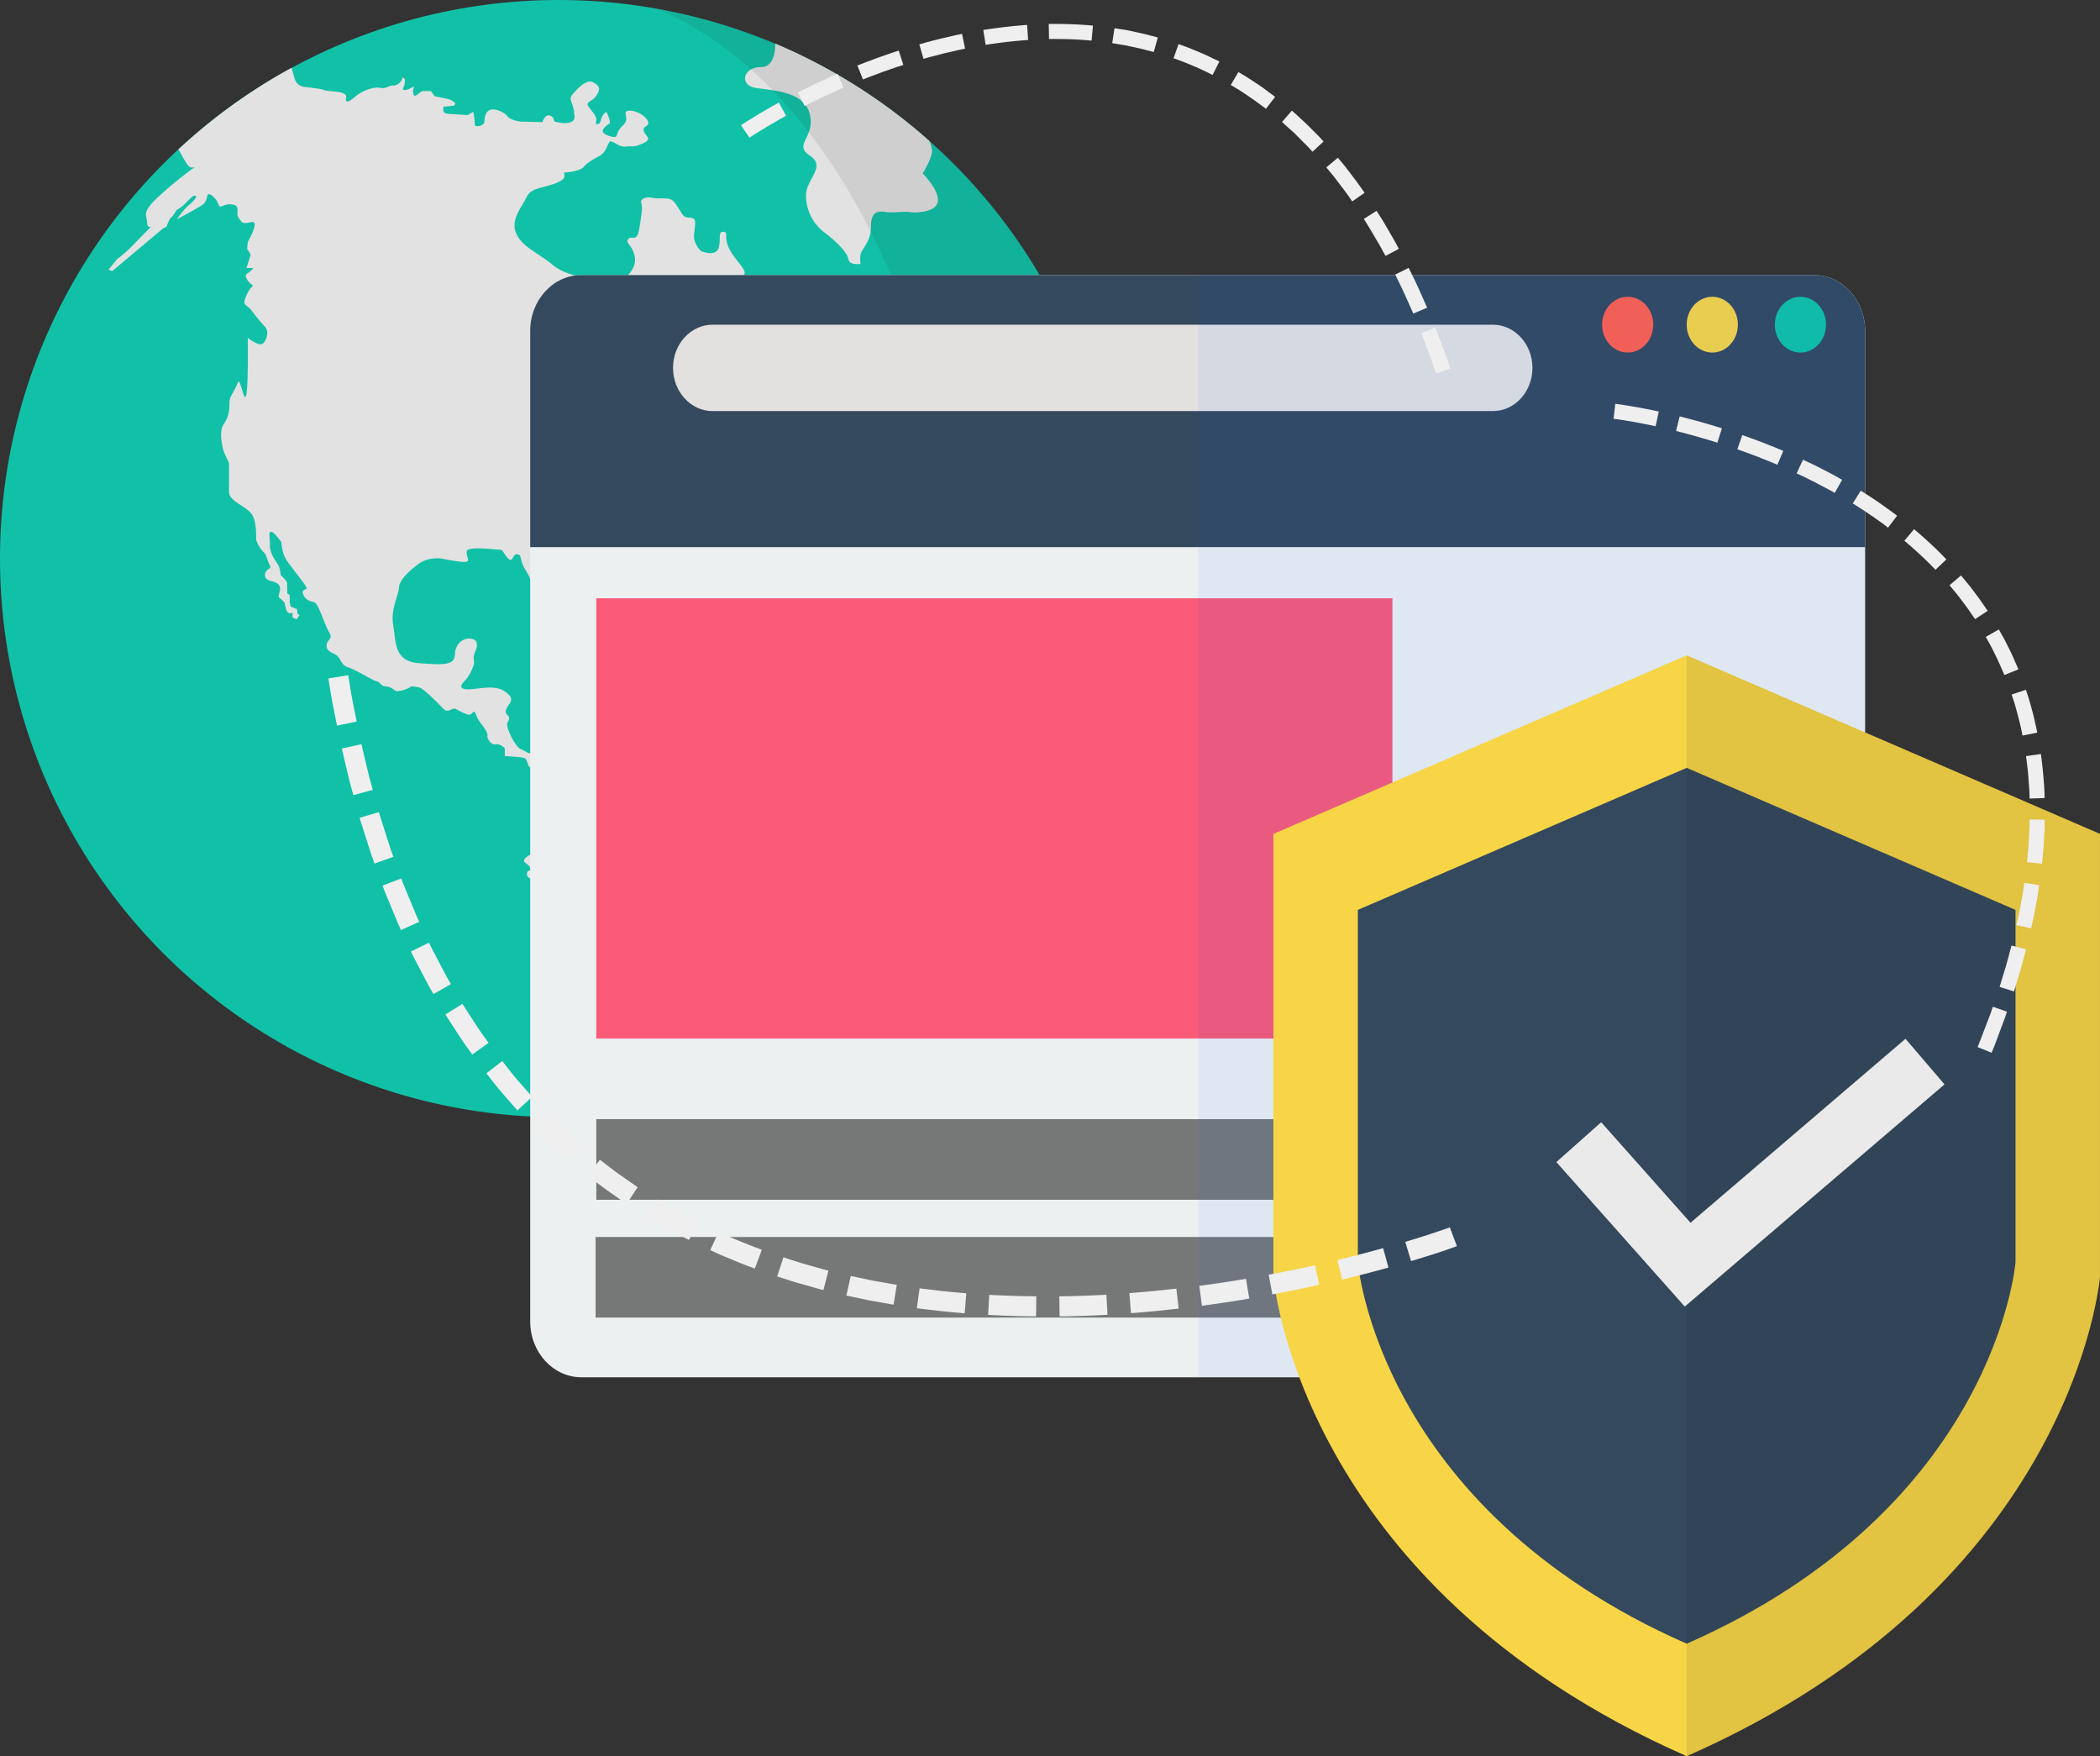
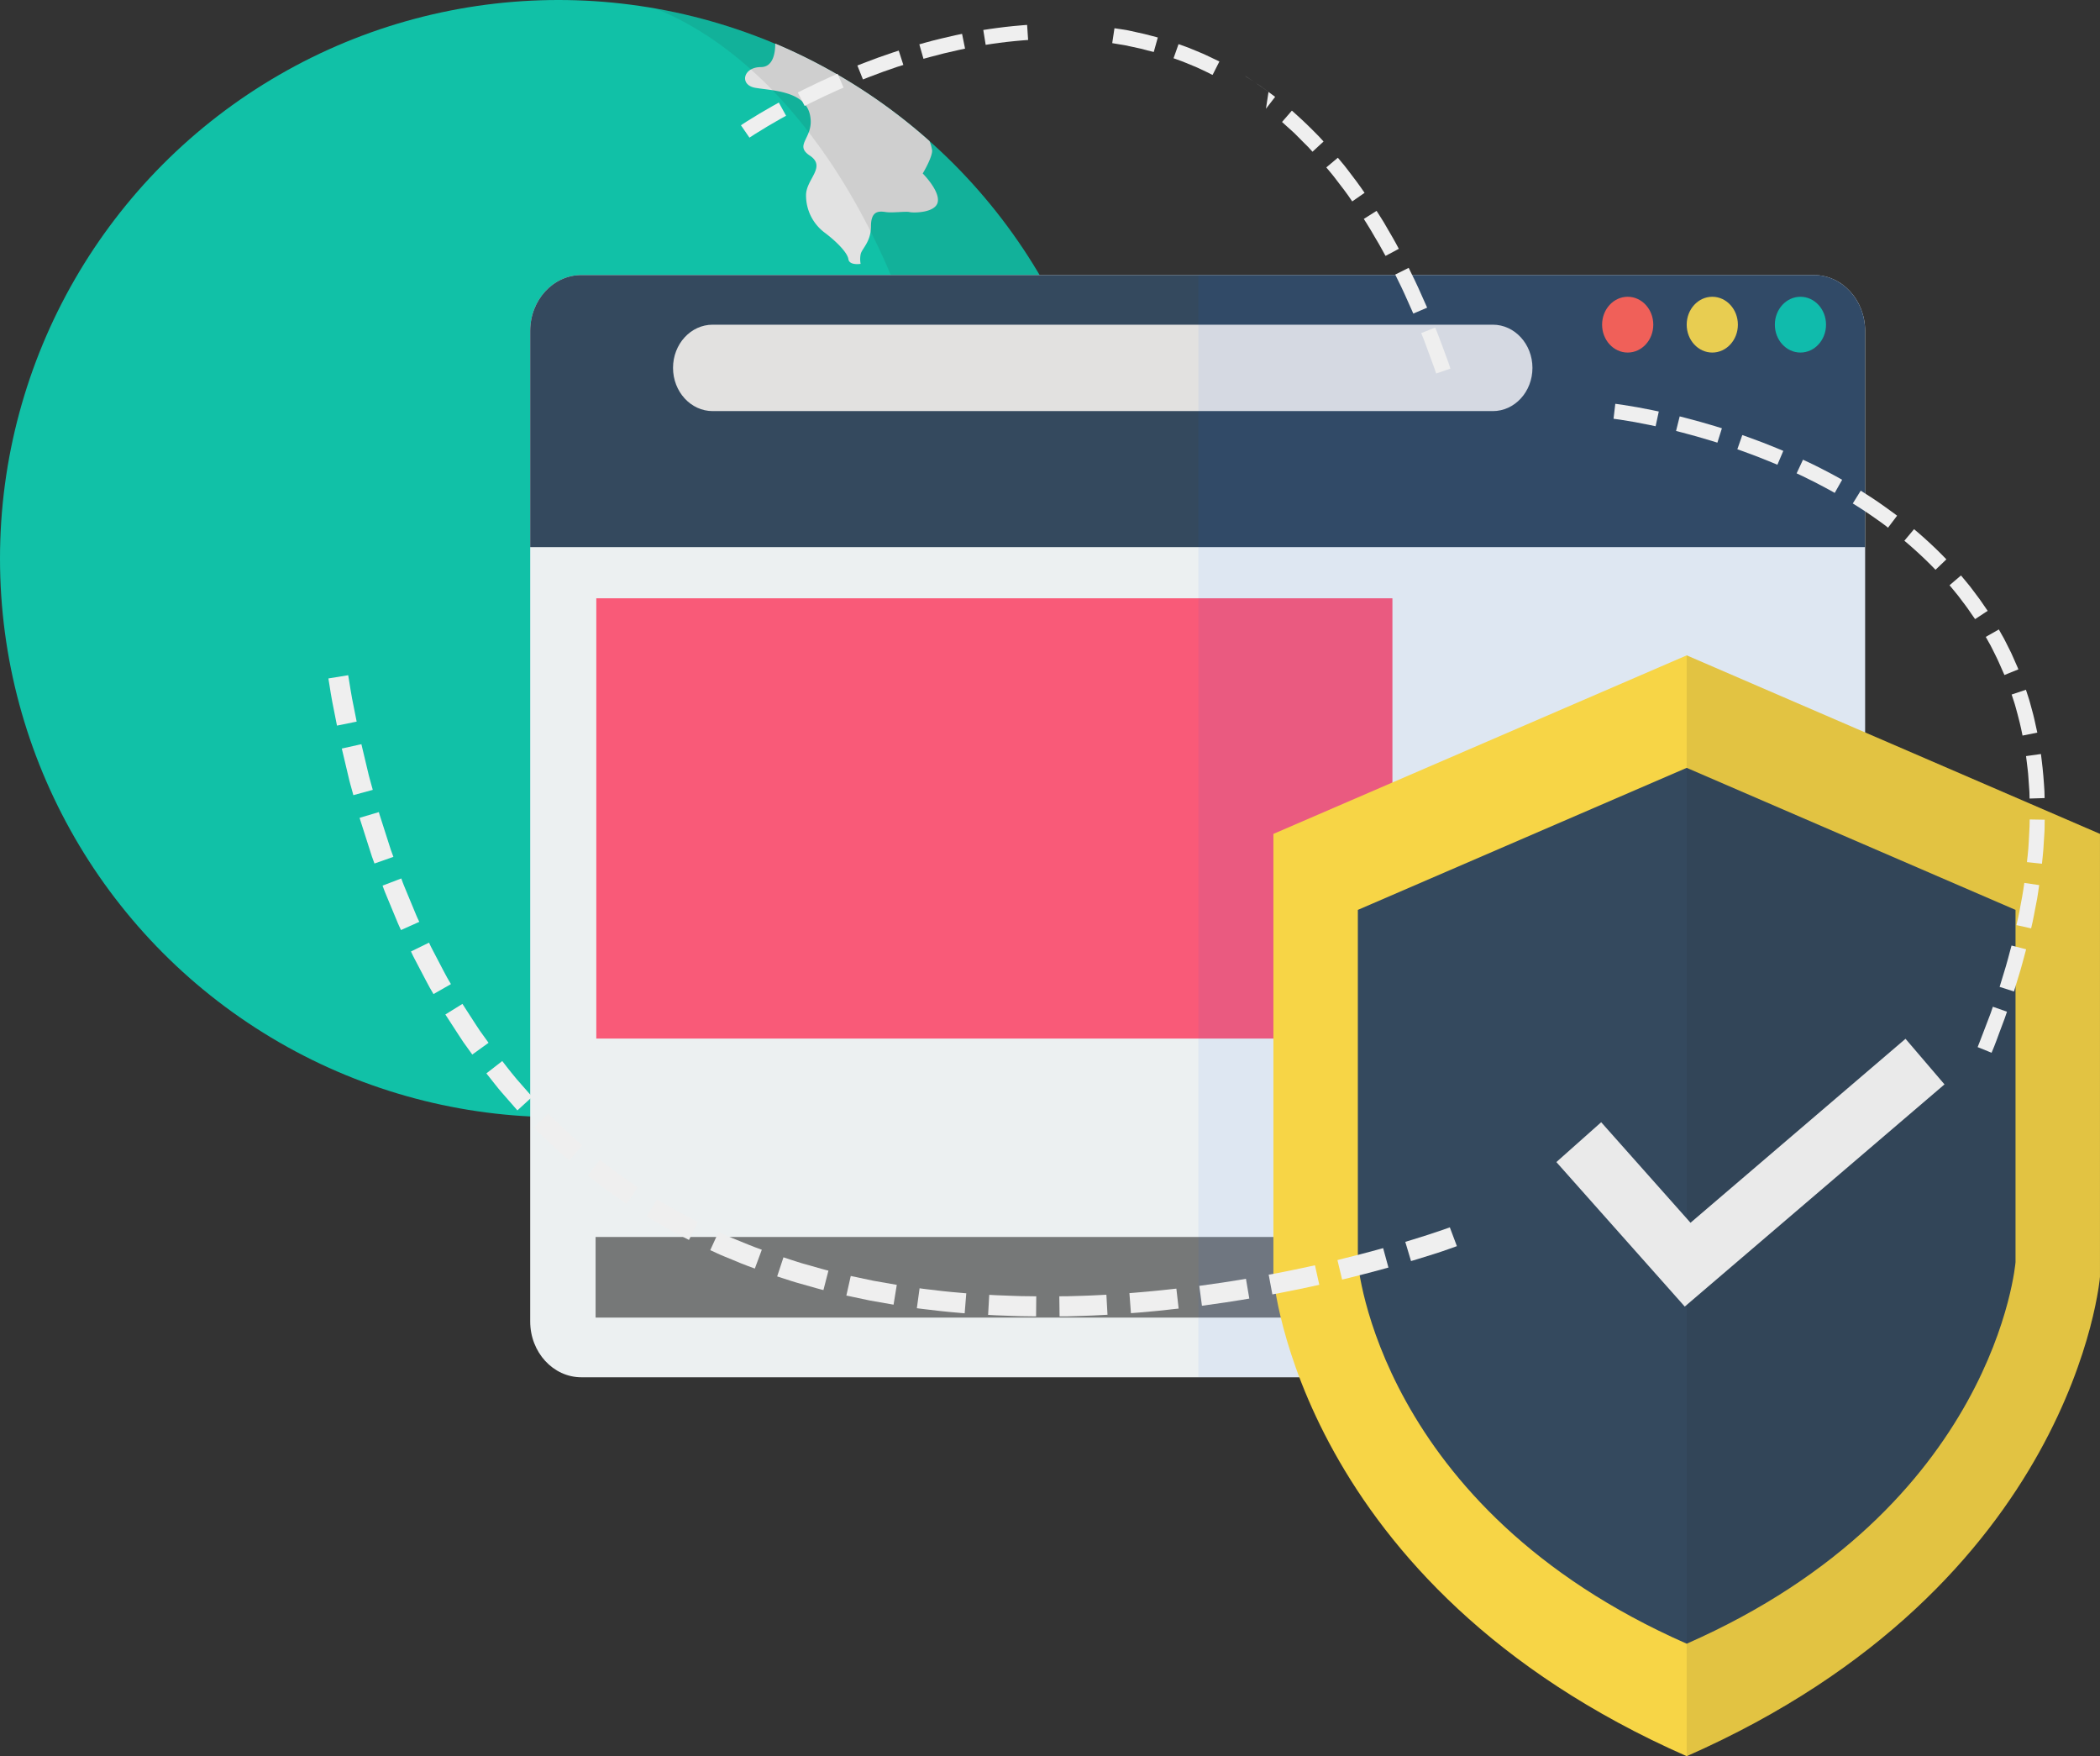
<svg xmlns="http://www.w3.org/2000/svg" viewBox="0 0 1189.77 994.75">
  <rect x="0" y="0" width="1189.77" height="994.75" fill="#333333" stroke="none" />
  <defs>
    <style>.cls-1{fill:#11c1a7;}.cls-2{fill:#e2e2e2;}.cls-3{fill:#231f20;opacity:0.1;}.cls-4{fill:#ecf0f1;}.cls-5{fill:#34495e;}.cls-6{fill:#ff614f;}.cls-7{fill:#f7d546;}.cls-8{fill:#e2e1e0;}.cls-9{fill:#f95a78;}.cls-10{opacity:0.5;}.cls-11{fill:#0061fa;opacity:0.06;}.cls-12{fill:#eaeaea;}.cls-13{fill:#efefef;}</style>
  </defs>
  <title>security</title>
  <g id="Layer_2" data-name="Layer 2">
    <g id="Web_and_Development" data-name="Web and Development">
      <g id="Web_Security" data-name="Web Security">
        <g id="Web_Security-2" data-name="Web Security">
          <g id="Globe">
            <circle class="cls-1" cx="316.4" cy="316.4" r="316.4" />
-             <path class="cls-2" d="M498.6,476.78c-2,0-4.4-3.8-7-6.2s-16.54.66-19.87.66-5.07-1.46-8.13-3.33-6.4.4-8.8.93-3.46-1.6-2-4.27-4.93-2-9.73-1.06-2.94,3.33-6.8,2,4.53-5.74,7.33-9.07-.53-8.93-2.13-9.47-4.67-5.33-9.47-9.06-8.4-.94-14.13-.94-7.06-2.53-9.73-4.53-1.86-6-12.53-11.6-6.13-2.53-5.47-3.6,1.74-.93-2-2.67-6.8,2-10.53,3.47a18.78,18.78,0,0,1-9.86.66c-1.6-.4-3.47-4.26-5.34-5.07a11.33,11.33,0,0,1-4.66-4.4c-1.21-1.86-5.07-1.07-4.94,2.4s-1.87,5.46-5.6,6.93-2.14-4.13-2.14-5.87,3.33-3.46,3.6-6.13-3.33,2.53-6.8,6.27-5.87.27-12.53.93-3.47,7.6-3.47,11.47-5.6,5.2-6.53,4.26-.94-3.07-2.94-3.07-2.53-3.2-3.07-4.4-7.34-2.4-9.86,2.4-5.2.93-8.27,0-9.06-12.94-7.73-15.06,1.33-3.07-.14-4.54-.8-2.53.4-4.8,4.4-4.4-2-8.54-16.4-.53-21.74-1.07-1.07-4.4,0-5.46a26.81,26.81,0,0,0,4.27-8c1.07-3.2-.94-3.46.93-7.73s1.33-7.2-2.94-7.47-8.26,2.94-8.53,9.07-6.4,5.87-20.53,4.8-12.8-12.27-14.4-21.34,2.94-16.8,3.2-21.33,5.87-9.6,11.2-13.6,12.92-3,12.92-3,10.27,2.17,13.48,1.91.53-2.67.8-5.87,15.73-1.07,18.4-1.07,2.14,2.14,5.07,5,2.4-2.89,5.33-2.36.53,2.4,4.8,9.34,3.46,9.34,4.8,15.2,4.26,2.93,6.13-1.87-2.13-20.27-3.2-28.27,6.13-5.06,13.06-12.53,14.13-8,17.34-13.33-.27-14.13,1.6-9.34,2.13-1.86,2.4-6.93,2.94-7.2,4.27-4.27,2.93.8,4-4.26,5.6-10.27,7.73-12.8,6.4-.14,12.27,0,.27-1.07-1.46-6.93,3.73-7.87,6-7.87,12-5.2,14.14-6.53,4.93-1.2,8.67,1.6-3.47.66-5.87,4.8,3.46,4.67,6,.93,8.13-2,12.93-6.8-5.46-3.07-7.73-3.74-3.67-6.26-3.47-8.07-1.4-6.4-3.8-8.4-8.6.2-14,2.4-7,4.2-6.6,1.6,9.4-8.6,11.8-9,9.2-3.2,12.4-6.8,12.4.61,16.6,1,10.2,2.8,12.4-.2,4-3,8.4-3.6,5.2-7,2.2-9.8-7.4-13-13.6-16.2-3.8-5.2-1.8-7.8-6.27-9-8.93-15.67.26-8.26-2.94-8.53-1.07,4.8-2.66,9.33-8.28,2.14-9.34,1.87-4.8-4.8-4.54-9.06,1.33-8,0-9.34-4.26-.27-5.87-1.87-3.73-6.4-6.13-8.54-7.73-.8-11.46-1.6-7.2.54-6.4,2.94.27,5.6-1.07,14.13-4,4-6.13,6.13,1.33,2.67,3.2,8.8-2.4,10.66-4.27,12.53-8,3.2-12,4.53.27,6.4.8,10.67-3.47,10.4-5.6,11.2-9.07-8-9.6-13.07,4.26-10.67,2.14-12.27-10.4-1.6-18.14-8-17.06-9.87-20.27-17.6,3.2-14.66,5.87-20.26,8-4.8,16.53-8,3.2-6.13,5.33-6.13,9.07-1.07,10.67-3.2,5.33-4.26,8.79-6.13,4.27-5.6,5.6-7.73,5.07,2.94,9.34,2.4,4,.8,9.87-1.87.79-4.26.27-7.2,3.73-2.13,2.4-5.33-7.2-6.4-11.07-5.87,1.2,4.26-2.8,8S350,77,348.67,77.51s-7.2-1.33-7.2-3.2,2.67-3.46,3.73-4.26-.79-4.8-1.33-6.13-2.94,1.6-3.47,4.26-3.46,2.94-2.66.53-2.14-5.33-4.26-8.27S335.6,57.78,338,54s1.59-5.33-1.6-7.2-6.93,1.07-10.66,5.07-2.4,3.73-1.07,8.8,0,0,.8,4.8-6.13,4.26-6.13,4.26a24.57,24.57,0,0,1-4.8-.8c-1.33-.53,0-2.4-2.93-3.46s-4.27,3.73-4.27,3.73-8-.27-11.2-.27-7.73-1.6-8.54-2.94-4.8-4-8.26-4-4.8,2.94-4.8,6.4-5.87,3.73-5.6,2.14-.8-7.2-.8-7.2l-3.2,1.87s-8.8-.53-11.74-.8-1.86-4-1.86-4l5.87-.53.8-1.33a10.1,10.1,0,0,0-3.2-2.14c-1.6-.53-8.54-1.87-8.54-1.87l-2.13-2.93H239.6c-1.33,0-3.46,2.66-4.53,2.66S234,51.38,234,51.38l.53-2.4-2.66,1.33c-2.67,1.33-3.74.27-3.74.27l1.07-2.67.27-2.93s-1.6-1.87-1.6-.53-2.67,4.26-5.07,4-4,2.14-7.47,1.33-10.14,1.6-13.87,4.8-6.13,4.27-5.33.53-10.4-3.2-12.27-4-6.67-1.33-11.21-1.87a6.47,6.47,0,0,1-5.6-4.26l-1.85-6.58A317.07,317.07,0,0,0,101.1,84.58c2.59,4.73,5.14,9.14,6,9.73a3.32,3.32,0,0,0,3.74,0A218.56,218.56,0,0,0,91.33,110c-12,10.59-8,11.81-8,15.81s2.4,2.4,2.4,2.4-9.34,9.6-12,12.27-7.47,6.4-7.47,6.4l-4.8,5.87,2.13.8,29-24.34s1.8-.4,2-1.4,1.8-4.4,2.4-4.6,3.2-4.4,3.2-4.4a16.9,16.9,0,0,0,4-2.8c2.2-2,4.4-5,6.2-5.2s0,2.6-3.2,5.2-7,8.2-7,8.2,10.61-5.6,14.21-8,2.4-6,3.8-6.2,4.6,2.8,5.6,5.8,2.2-.61,7.6,0,1.8,4.8,3.8,7.6,2,3.6,7.2,2.4-2,11.2-2,11.2l-.4,4a22.17,22.17,0,0,1,2,3.2c0,.4-2.4,7.6-2.4,7.6h4A15.87,15.87,0,0,1,140,155c-2,1.2.4,4.39,2.4,6s0,0-2.8,6.4,0,4.4,3.2,8.8a116.78,116.78,0,0,0,7.6,9.2c2.4,2.8,0,9.2-2.4,9.6s-7.6-3.6-7.6-3.6c.4,60-3.6,20-5.6,25.2s-4.8,8-4.8,11.2,0,8-3.2,12.4-.4,14.4,0,15.61,2.94,6.39,2.94,6.39v16.41c0,5.33,9.6,8,12.8,12.53s2.4,13.33,2.66,14.8a17.31,17.31,0,0,0,4.14,6.8c1.86,1.73,2,4.67,3.46,7.34s-2.27,1.73-2.67,5.2,3.33,3.6,5.34,4.4,4,2,2.93,5.73-.53,2.4,1.46,4.53,1.07.8,2.13,4.8,3.74,2.27,3.74,2.27v2.4c0,.67,2.4,1.33,2.4,1.33l1.6-2.4s-1.2-.53-1.2-.93-.27-2.4-.27-2.4l-3.6-1.47a17.29,17.29,0,0,1-.53-2.8v-3.46c0-.53-1.34-.94-1.34-.94s-.14-3.6-.14-5.73-3.46-4.13-3.6-5.07-.4-4-1.73-6-4.53-6.27-4.4-10.8-1.06-7.47.67-7.47,4.67,4.4,5.47,5.2.13,6.13,3.46,11.07,12,15.07,11.17,15.87-3,.5-1.8,3.5,4.1,3.7,6.3,4.3S184,354,186.4,358s-.6,4-1.2,6.6.2,4,4.21,5.8,3.2,6.2,7.8,7.6,13.6,7.27,16,7.81,2.14,2.66,5.34,3,3.73,1.31,5.33,2.38,7.2-1.07,8.27-1.87,2.13-.53,5.07,0,11.46,9.6,14.13,12.27,4.8-1.07,6.93,0,6.13,3.47,7.73,3.2,1.6-1.6,2.67-1.6.27,2.14,4.26,7.2,3.2,6.13,3.2,6.93,1.87,4.8,4.53,4.26,5.33,2.25,5.33,2.25v4.41s9.07.53,10.92,1.07,2.15,4.53,2.95,5.06,4-3.2,3.46-5.33,3.46-3.2,5.07-4.8,3.74,1.86,5.07,3.46,4.26,5.6,4.26,8.8-.27,8-.27,13.07-4,7.47-6.93,10.93-5.6,5.07-6.93,6.67-2.4,6.67-1.87,9.6,4.26.27,4.26,3.73-3.46,1.6-7.46,4.8.53,3.46,1.86,6.13-1.86.53-1.86,3.73,4.8,2.67,9.33,4,9.34,13.07,12,19.2,5.33,11.47,8,12.54,2.94,3.46,8.54,4.8,10,5.74,13.14,5.74,3.05,5.4,2.06,7.6-.2,2.8.6,10.8-1.8,26-2.66,28-.61,1.6.85,3.07-2.4,7.86-2.53,9.86-3.87,3.2-4.64,5.07,1.84,1.86,2.37,3.6-1.07,6,.53,7.6,3.07,1.07,3.48,3.6a4.22,4.22,0,0,1-4.15,4.93c-2.67,0-2.67,2.8-1.47,1.88a2.71,2.71,0,0,1,2.8,0l2.14,3.76c6.54-.66,13-1.56,19.41-2.61,1.37-1.59,2.56-2.86,3.52-3,3.2-.53,1.6-3.74-.27-10.4s4.53-1.07,8.53-2.67,2.67-6.93,8.27-7.73,11.73-5.87,14.13-9.6-1.07-5.61,7.73-4.54,16.8-10.14,23.73-18.4.8-10.94,13.07-18.66,32.13-28.74,33.33-35.34-2.2-6.8,4.8-11.4,15.8-17.4,16.6-21S500.6,476.78,498.6,476.78Z" />
            <path class="cls-2" d="M431.07,38c-10.14,0-12.27,10.13-3.2,11.73s27.73,1.6,30.93,14.94-9.6,17.06,0,23.46-2.13,13.33-2.13,22.4a26.27,26.27,0,0,0,10.66,21.33c6.4,4.8,12.8,11.2,13.33,14.93s6.93,2.67,6.93,2.67a14.31,14.31,0,0,1,0-5.33c.53-3.2,5.87-6.93,5.87-16s4.76-8.54,8.51-8,11.22-.53,13.35,0,14.93.53,16-5.87-8.54-16-8.54-16,5.39-8.93,5.33-13a23.12,23.12,0,0,0-1.5-5.34,316.58,316.58,0,0,0-87.38-55.23C439.23,29.77,438.13,38,431.07,38Z" />
            <path class="cls-2" d="M620.4,298.58c-18.4-15.2-30.4-15.2-32-11.2s12.8,18.41,0,36-22.4,24.8-17.6,39.2-20.12,27.2-1.26,40,14.86,12.8,28.45,12c13.37-.79,11.62,20.35,10.64,23.26A315.32,315.32,0,0,0,632.8,316.41c0-1.32,0-2.63-.05-3.94A53,53,0,0,0,620.4,298.58Z" />
            <path class="cls-3" d="M345.68,631.45c161-14.78,287.12-150.17,287.12-315,0-156-112.92-285.64-261.48-311.64C554.8,78.58,646,526.58,345.68,631.45Z" />
          </g>
          <g id="Web">
            <path class="cls-4" d="M1056.69,748.52c0,17.46-13,31.61-29,31.61H329.39c-16,0-29-14.15-29-31.61V187.42c0-17.46,13-31.61,29-31.61H1027.7c16,0,29,14.15,29,31.61Z" />
            <path class="cls-5" d="M1027.7,155.8H329.39c-16,0-29,14.15-29,31.61V309.91h756.29V187.42C1056.69,170,1043.71,155.8,1027.7,155.8Z" />
            <ellipse class="cls-6" cx="922.18" cy="183.9" rx="14.5" ry="15.8" />
            <ellipse class="cls-7" cx="970.11" cy="183.9" rx="14.5" ry="15.8" />
            <ellipse class="cls-1" cx="1020.05" cy="183.9" rx="14.5" ry="15.8" />
            <path class="cls-8" d="M868.22,208.38c0,13.52-10.05,24.48-22.45,24.48h-442c-12.4,0-22.46-11-22.46-24.48h0c0-13.52,10.05-24.47,22.46-24.47h442c12.4,0,22.45,11,22.45,24.47Z" />
            <rect class="cls-9" x="337.84" y="338.89" width="451.05" height="249.38" />
-             <rect class="cls-10" x="337.84" y="633.93" width="682.21" height="45.66" />
            <rect class="cls-10" x="337.44" y="700.66" width="682.19" height="45.66" />
            <path class="cls-11" d="M1027.7,155.8H678.95V780.13H1027.7c16,0,29-14.15,29-31.61V187.42C1056.69,170,1043.71,155.8,1027.7,155.8Z" />
          </g>
          <g id="Security">
            <path class="cls-7" d="M955.61,371.22,721.46,472.34v250.8s13.82,174.64,234.15,271.61c220.33-97,234.15-271.61,234.15-271.61V472.34Z" />
            <path class="cls-5" d="M955.61,434.93,769.3,515.39V714.93s11,139,186.31,216.11c175.31-77.15,186.3-216.11,186.3-216.11V515.39Z" />
            <path class="cls-3" d="M1189.77,723.14V472.34L955.61,371.22V994.75C1175.94,897.79,1189.77,723.14,1189.77,723.14Z" />
            <polygon class="cls-12" points="954.67 739.95 1101.67 614.23 1079.58 588.4 957.77 692.6 907.16 635.66 881.77 658.23 954.34 739.88 954.51 740.08 954.52 740.08 954.52 740.08 954.67 739.95" />
          </g>
          <g id="Line">
            <path class="cls-13" d="M445.36,65.56l-4.11-7.47s-5.46,3-10.81,6.18c-2.68,1.6-5.34,3.24-7.32,4.5l-2.4,1.56-.94.63,4.83,7,3.09-2c1.91-1.22,4.49-2.81,7.1-4.36C440,68.48,445.36,65.56,445.36,65.56Z" />
            <path class="cls-13" d="M477.92,49.61l-3.4-7.83s-5.72,2.46-11.33,5.13S452,52.39,452,52.39l3.87,7.6s5.43-2.76,10.94-5.36S477.92,49.61,477.92,49.61Z" />
            <path class="cls-13" d="M511.8,36.78l-2.62-8.12-3.71,1.21c-2.22.73-5.14,1.78-8.09,2.81-5.85,2.12-11.63,4.43-11.63,4.43L488.91,45s5.66-2.25,11.37-4.33c2.88-1,5.74-2,7.9-2.75Z" />
            <path class="cls-13" d="M546.76,27.54l-1.7-8.36-3.81.79c-2.29.49-5.32,1.22-8.36,1.93s-6,1.53-8.29,2.15l-3.75,1.06,2.34,8.2,3.65-1c2.19-.61,5.14-1.33,8.08-2.1l8.13-1.87Z" />
            <path class="cls-13" d="M582.49,22.64l-.57-8.52s-1.57.06-3.9.3-5.46.43-8.55.85-6.21.74-8.52,1.12l-3.86.59,1.35,8.42,3.75-.57c2.24-.37,5.25-.72,8.25-1.08s6-.6,8.28-.82S582.49,22.64,582.49,22.64Z" />
-             <path class="cls-13" d="M618.44,23l.78-8.49s-6.25-.61-12.52-.81c-3.13-.15-6.27-.1-8.61-.15-1.18,0-2.16,0-2.84,0l-1.08,0,.16,8.53,1,0c.66,0,1.61-.05,2.74,0,2.26.05,5.29,0,8.29.14C612.43,22.43,618.44,23,618.44,23Z" />
            <path class="cls-13" d="M653.67,29.44l2.3-8.21-3.8-1-3.9-1c-1.43-.36-3-.64-4.5-1l-4.52-1-4-.67L631.41,16l-1.27,8.43,3.71.63,3.8.64,4.32.92c1.47.33,2.95.6,4.32.94l3.73,1Z" />
            <path class="cls-13" d="M687,42.43l3.86-7.6s-.34-.2-1-.49l-2.58-1.22c-2.15-1-4.93-2.44-7.87-3.59s-5.78-2.48-8-3.22L667.71,25l-2.83,8,3.54,1.27c2.15.7,4.88,2,7.68,3.08s5.46,2.51,7.52,3.42L686.07,42C686.67,42.25,687,42.43,687,42.43Z" />
-             <path class="cls-13" d="M717.23,61.61l5.21-6.75-3.16-2.34c-1.89-1.4-4.38-3.31-7-5S707.06,44,705,42.8l-3.37-2-4.33,7.34,3.22,1.93c2,1.1,4.42,2.86,6.94,4.5s4.92,3.46,6.74,4.8Z" />
+             <path class="cls-13" d="M717.23,61.61l5.21-6.75-3.16-2.34c-1.89-1.4-4.38-3.31-7-5S707.06,44,705,42.8c2,1.1,4.42,2.86,6.94,4.5s4.92,3.46,6.74,4.8Z" />
            <path class="cls-13" d="M743.61,85.94l6.26-5.79-2.64-2.89c-1.62-1.7-3.87-3.88-6.09-6.09s-4.57-4.3-6.3-5.89l-2.91-2.62-5.59,6.43,2.79,2.53c1.67,1.53,4,3.48,6.06,5.66s4.3,4.24,5.87,5.88Z" />
            <path class="cls-13" d="M766.11,114.09l7-4.87s-.9-1.28-2.23-3.2-3.21-4.42-5.11-6.9-3.74-5-5.29-6.77l-2.51-3-6.54,5.48,2.42,2.9c1.5,1.71,3.27,4.17,5.13,6.56s3.69,4.8,5,6.69Z" />
            <path class="cls-13" d="M785,144.94l7.51-4-1.83-3.43c-1.07-2.07-2.73-4.73-4.27-7.43s-3.1-5.41-4.4-7.35l-2.1-3.29L772.68,124l2,3.19c1.27,1.89,2.73,4.56,4.28,7.17s3.12,5.21,4.17,7.24S785,144.94,785,144.94Z" />
            <path class="cls-13" d="M800.72,177.62l7.84-3.35-5.06-11.35c-1.24-2.85-2.7-5.61-3.69-7.71s-1.71-3.5-1.71-3.5l-7.63,3.81,1.67,3.42c1,2.06,2.4,4.76,3.61,7.55Z" />
            <path class="cls-13" d="M813.68,211.56l8.07-2.77-1.23-3.67c-.76-2.19-1.87-5.1-2.94-8l-3-8-1.46-3.59-7.92,3.14,1.43,3.54,2.92,7.87c1,2.86,2.14,5.72,2.88,7.88Z" />
            <path class="cls-13" d="M938,241.43l1.8-8.34s-6.07-1.32-12.21-2.42c-3.07-.55-6.15-1.05-8.48-1.4l-2.83-.4-1.12-.14-1,8.47,3.67.5c2.23.33,5.23.82,8.22,1.35C932,240.14,938,241.43,938,241.43Z" />
            <path class="cls-13" d="M973,250.73l2.56-8.14s-5.92-1.89-11.92-3.55-12-3.19-12-3.19l-2.06,8.27s5.91,1.47,11.77,3.13S973,250.73,973,250.73Z" />
            <path class="cls-13" d="M1007,263.24l3.34-7.85-3.59-1.5c-2.16-.91-5.06-2-7.95-3.18-5.81-2.23-11.69-4.28-11.69-4.28l-2.81,8.05s5.75,2,11.43,4.19c2.83,1.13,5.66,2.23,7.76,3.11Z" />
            <path class="cls-13" d="M1039.48,279.19l4.2-7.43-3.4-1.91c-2-1.13-4.82-2.56-7.57-4s-5.57-2.8-7.68-3.81l-3.53-1.65-3.61,7.73,3.44,1.61c2.06,1,4.76,2.36,7.48,3.71l7.37,3.91Z" />
            <path class="cls-13" d="M1069.67,298.91l5.14-6.8s-1.22-1-3.14-2.34-4.4-3.25-7-5-5.17-3.52-7.17-4.74l-3.29-2.1-4.5,7.25,3.2,2c1.94,1.19,4.45,2.89,6.95,4.59s4.94,3.5,6.8,4.8S1069.67,298.91,1069.67,298.91Z" />
            <path class="cls-13" d="M1096.58,322.74l6.16-5.9s-4.32-4.56-8.93-8.81c-2.27-2.17-4.67-4.19-6.41-5.76-.87-.79-1.63-1.41-2.16-1.84l-.83-.68-5.48,6.54.8.66c.51.42,1.24,1,2.08,1.78,1.67,1.52,4,3.46,6.17,5.55C1092.42,318.37,1096.58,322.74,1096.58,322.74Z" />
            <path class="cls-13" d="M1119,350.69l7.13-4.69-2.23-3.24-2.29-3.31c-.85-1.21-1.82-2.44-2.76-3.7l-2.78-3.68-2.56-3.11-2.5-3-6.48,5.54,2.4,2.9,2.45,3,2.66,3.53c.9,1.2,1.84,2.38,2.64,3.54l2.19,3.17Z" />
            <path class="cls-13" d="M1135.63,382.35l7.9-3.21s-.13-.38-.4-1l-1.15-2.61c-1-2.14-2.13-5.08-3.6-7.86s-2.73-5.67-4-7.7l-1.92-3.43-7.41,4.22,1.84,3.28c1.17,1.93,2.4,4.68,3.78,7.36s2.49,5.47,3.44,7.51l1.1,2.49C1135.5,382,1135.63,382.35,1135.63,382.35Z" />
            <path class="cls-13" d="M1145.88,416.65l8.37-1.68-.85-3.83c-.51-2.3-1.13-5.38-2-8.4s-1.58-6.08-2.38-8.31l-1.22-3.74-8.09,2.71,1.17,3.57c.77,2.12,1.46,5.06,2.28,7.95s1.45,5.85,1.95,8Z" />
            <path class="cls-13" d="M1149.87,452.32l8.52-.27s0-1.56-.1-3.91-.38-5.47-.61-8.59-.64-6.24-.9-8.57-.47-3.89-.47-3.89l-8.44,1.19.46,3.74c.25,2.25.71,5.23.87,8.25s.48,6,.58,8.28S1149.87,452.32,1149.87,452.32Z" />
            <path class="cls-13" d="M1148.4,488.33l8.48.91.41-3.88c.29-2.32.48-5.44.66-8.56s.46-6.23.44-8.58.07-3.91.07-3.91l-8.53-.15s0,1.51-.07,3.78-.27,5.29-.43,8.31-.35,6-.64,8.31S1148.4,488.33,1148.4,488.33Z" />
            <path class="cls-13" d="M1142.43,524l8.32,1.86.87-3.8c.55-2.27,1-5.35,1.64-8.41s1.21-6.11,1.5-8.44.57-3.86.57-3.86l-8.44-1.25-.55,3.76c-.28,2.26-.92,5.23-1.46,8.22s-1.06,6-1.6,8.2S1142.43,524,1142.43,524Z" />
            <path class="cls-13" d="M1132.9,559l8.12,2.6,3.62-11.89c.92-3,1.63-6,2.27-8.25s1-3.76,1-3.76l-8.26-2.12s-.39,1.47-1,3.68-1.31,5.16-2.21,8.07C1134.67,553.15,1132.9,559,1132.9,559Z" />
            <path class="cls-13" d="M1120.44,593.11l7.9,3.2,1.48-3.58c.87-2.16,1.93-5.07,3-8l3-8,1.25-3.67-8-2.82-1.23,3.61-3,7.86c-1.09,2.85-2.14,5.72-3,7.84Z" />
            <path class="cls-13" d="M796.17,703.42l3.26,10.89s6.5-1.93,13-4c3.24-1,6.47-2.13,8.9-3l4.08-1.46-4-10.65-3.84,1.37c-2.34.81-5.5,1.88-8.67,2.9C802.57,701.51,796.17,703.42,796.17,703.42Z" />
            <path class="cls-13" d="M757.73,713.74l2.66,11.05,4.13-1,9-2.29c6.57-1.7,13.11-3.52,13.11-3.52l-3-11s-6.44,1.79-12.91,3.47l-8.91,2.25Z" />
            <path class="cls-13" d="M718.78,722l2.09,11.18,4.17-.78,9.15-1.82c3.33-.65,6.63-1.41,9.13-1.93l4.14-.9L745,716.69l-4.08.89c-2.45.51-5.72,1.26-9,1.89l-9,1.8Z" />
            <path class="cls-13" d="M679.47,728.35l1.5,11.27,13.43-1.91,9.22-1.45,4.18-.71-1.9-11.21-4.12.7-9.08,1.43Z" />
            <path class="cls-13" d="M639.88,732.47l.86,11.34,4.23-.32,9.3-.83c3.38-.28,6.75-.7,9.28-1l4.22-.45-1.29-11.3-4.15.45c-2.49.25-5.81.66-9.13.94l-9.15.82Z" />
            <path class="cls-13" d="M600.16,734.25l.15,11.37,4.24,0,9.34-.29c3.39-.07,6.78-.27,9.33-.4l4.24-.21-.63-11.35-4.17.21c-2.5.12-5.83.31-9.17.39l-9.17.27Z" />
            <path class="cls-13" d="M560.46,733.43l-.64,11.35s1.7.13,4.24.24l9.34.35c3.41.16,6.8.18,9.35.21l4.25.06.1-11.37-4.17-.06c-2.5,0-5.83-.05-9.17-.21l-9.16-.34C562.12,733.55,560.46,733.43,560.46,733.43Z" />
            <path class="cls-13" d="M521,729.71,519.45,741s1.69.27,4.23.54l9.3,1.09c3.38.42,6.78.64,9.32.89l4.24.38.91-11.33-4.14-.37c-2.49-.25-5.81-.46-9.12-.87l-9.09-1.07C522.6,730,521,729.71,521,729.71Z" />
            <path class="cls-13" d="M482,722.75l-2.49,11.09,13.35,2.81L506.25,739l1.83-11.22L495,725.49Z" />
            <path class="cls-13" d="M443.88,712.18,440.31,723l4.06,1.31c2.44.77,5.67,1.89,9,2.77l9,2.55c1.23.36,2.26.64,3,.81l1.15.28,2.84-11-1.11-.27c-.71-.16-1.71-.44-2.9-.78l-8.79-2.49c-3.21-.85-6.34-1.95-8.72-2.7Z" />
            <path class="cls-13" d="M407.13,697.77l-4.73,10.35,3.88,1.78c2.31,1.13,5.51,2.34,8.66,3.66s6.31,2.66,8.72,3.52l4,1.47,3.95-10.66-3.89-1.43c-2.34-.84-5.38-2.17-8.45-3.4s-6.16-2.46-8.39-3.55Z" />
            <path class="cls-13" d="M372.27,679.38l-5.9,9.72,1,.63c.63.42,1.56.94,2.68,1.57l8.18,4.65c2.95,1.75,6,3.26,8.3,4.43l3.81,1.95,5.11-10.16-3.68-1.89c-2.21-1.13-5.18-2.6-8-4.28l-7.92-4.5c-1.08-.61-2-1.12-2.58-1.52Z" />
            <path class="cls-13" d="M339.92,656.9l-7,8.93,3.39,2.61c2.06,1.54,4.71,3.72,7.52,5.68L355,681.94l6.28-9.48-10.85-7.56c-2.71-1.89-5.27-4-7.26-5.48Z" />
            <path class="cls-13" d="M310.57,630.64l-8.08,8,3,3.07c1.84,1.79,4.37,4.1,6.86,6.45l3.67,3.44,1.69,1.58,1.58,1.35,3.26,2.77,7.4-8.64L326.78,646l-1.52-1.3-1.63-1.53-3.55-3.32c-2.41-2.27-4.85-4.5-6.63-6.22Z" />
            <path class="cls-13" d="M284.56,601l-9,7,2.66,3.35c1.63,2,3.67,4.74,5.92,7.32l9,10.29,8.39-7.68-8.74-9.95c-2.17-2.5-4.15-5.16-5.72-7.08Z" />
            <path class="cls-13" d="M262,568.63l-9.68,6,7.44,11.47c.94,1.42,1.84,2.88,2.76,4.19l2.55,3.55,2.5,3.48,9.22-6.65-2.42-3.37-2.48-3.44c-.89-1.27-1.76-2.69-2.68-4.07Z" />
            <path class="cls-13" d="M243.07,533.94l-10.23,5,.5,1.06c.32.68.75,1.65,1.36,2.77l4.36,8.32c1.6,3,3.13,6.07,4.39,8.29l2.15,3.69,9.88-5.64-2.09-3.58c-1.23-2.16-2.71-5.14-4.27-8.07l-4.23-8.09c-.6-1.09-1-2-1.33-2.7Z" />
            <path class="cls-13" d="M227.37,497.58l-10.62,4.06s.14.4.4,1.1.59,1.71,1.09,2.88c1,2.36,2.29,5.51,3.59,8.66l3.59,8.65c.48,1.19,1,2.14,1.27,2.82l.5,1.06,10.37-4.66-.49-1c-.29-.67-.78-1.59-1.24-2.75l-3.5-8.44c-1.28-3.07-2.55-6.15-3.5-8.45-.5-1.15-.81-2.14-1.07-2.82S227.37,497.58,227.37,497.58Z" />
            <path class="cls-13" d="M214.65,460l-10.9,3.23s.12.4.31,1.13.55,1.72.94,2.94c.78,2.43,1.82,5.67,2.85,8.91l2.85,8.91,1.46,4,10.72-3.78-1.43-3.91-2.79-8.72c-1-3.18-2-6.35-2.79-8.72-.38-1.19-.7-2.19-.92-2.88Z" />
            <path class="cls-13" d="M204.75,421.52,193.65,424l3.13,13.23c.39,1.65.78,3.31,1.15,4.86s.81,3,1.14,4.21l1.13,4.1,11-3s-.45-1.61-1.11-4c-.33-1.21-.74-2.6-1.12-4.12l-1.13-4.77C206.28,428,204.75,421.52,204.75,421.52Z" />
            <path class="cls-13" d="M197.27,382.46l-11.22,1.83s.27,1.67.68,4.19.89,5.87,1.55,9.21c1.31,6.66,2.64,13.32,2.64,13.32l11.15-2.27s-1.3-6.55-2.6-13.1c-.64-3.27-1.1-6.59-1.52-9.06Z" />
          </g>
        </g>
      </g>
    </g>
  </g>
</svg>